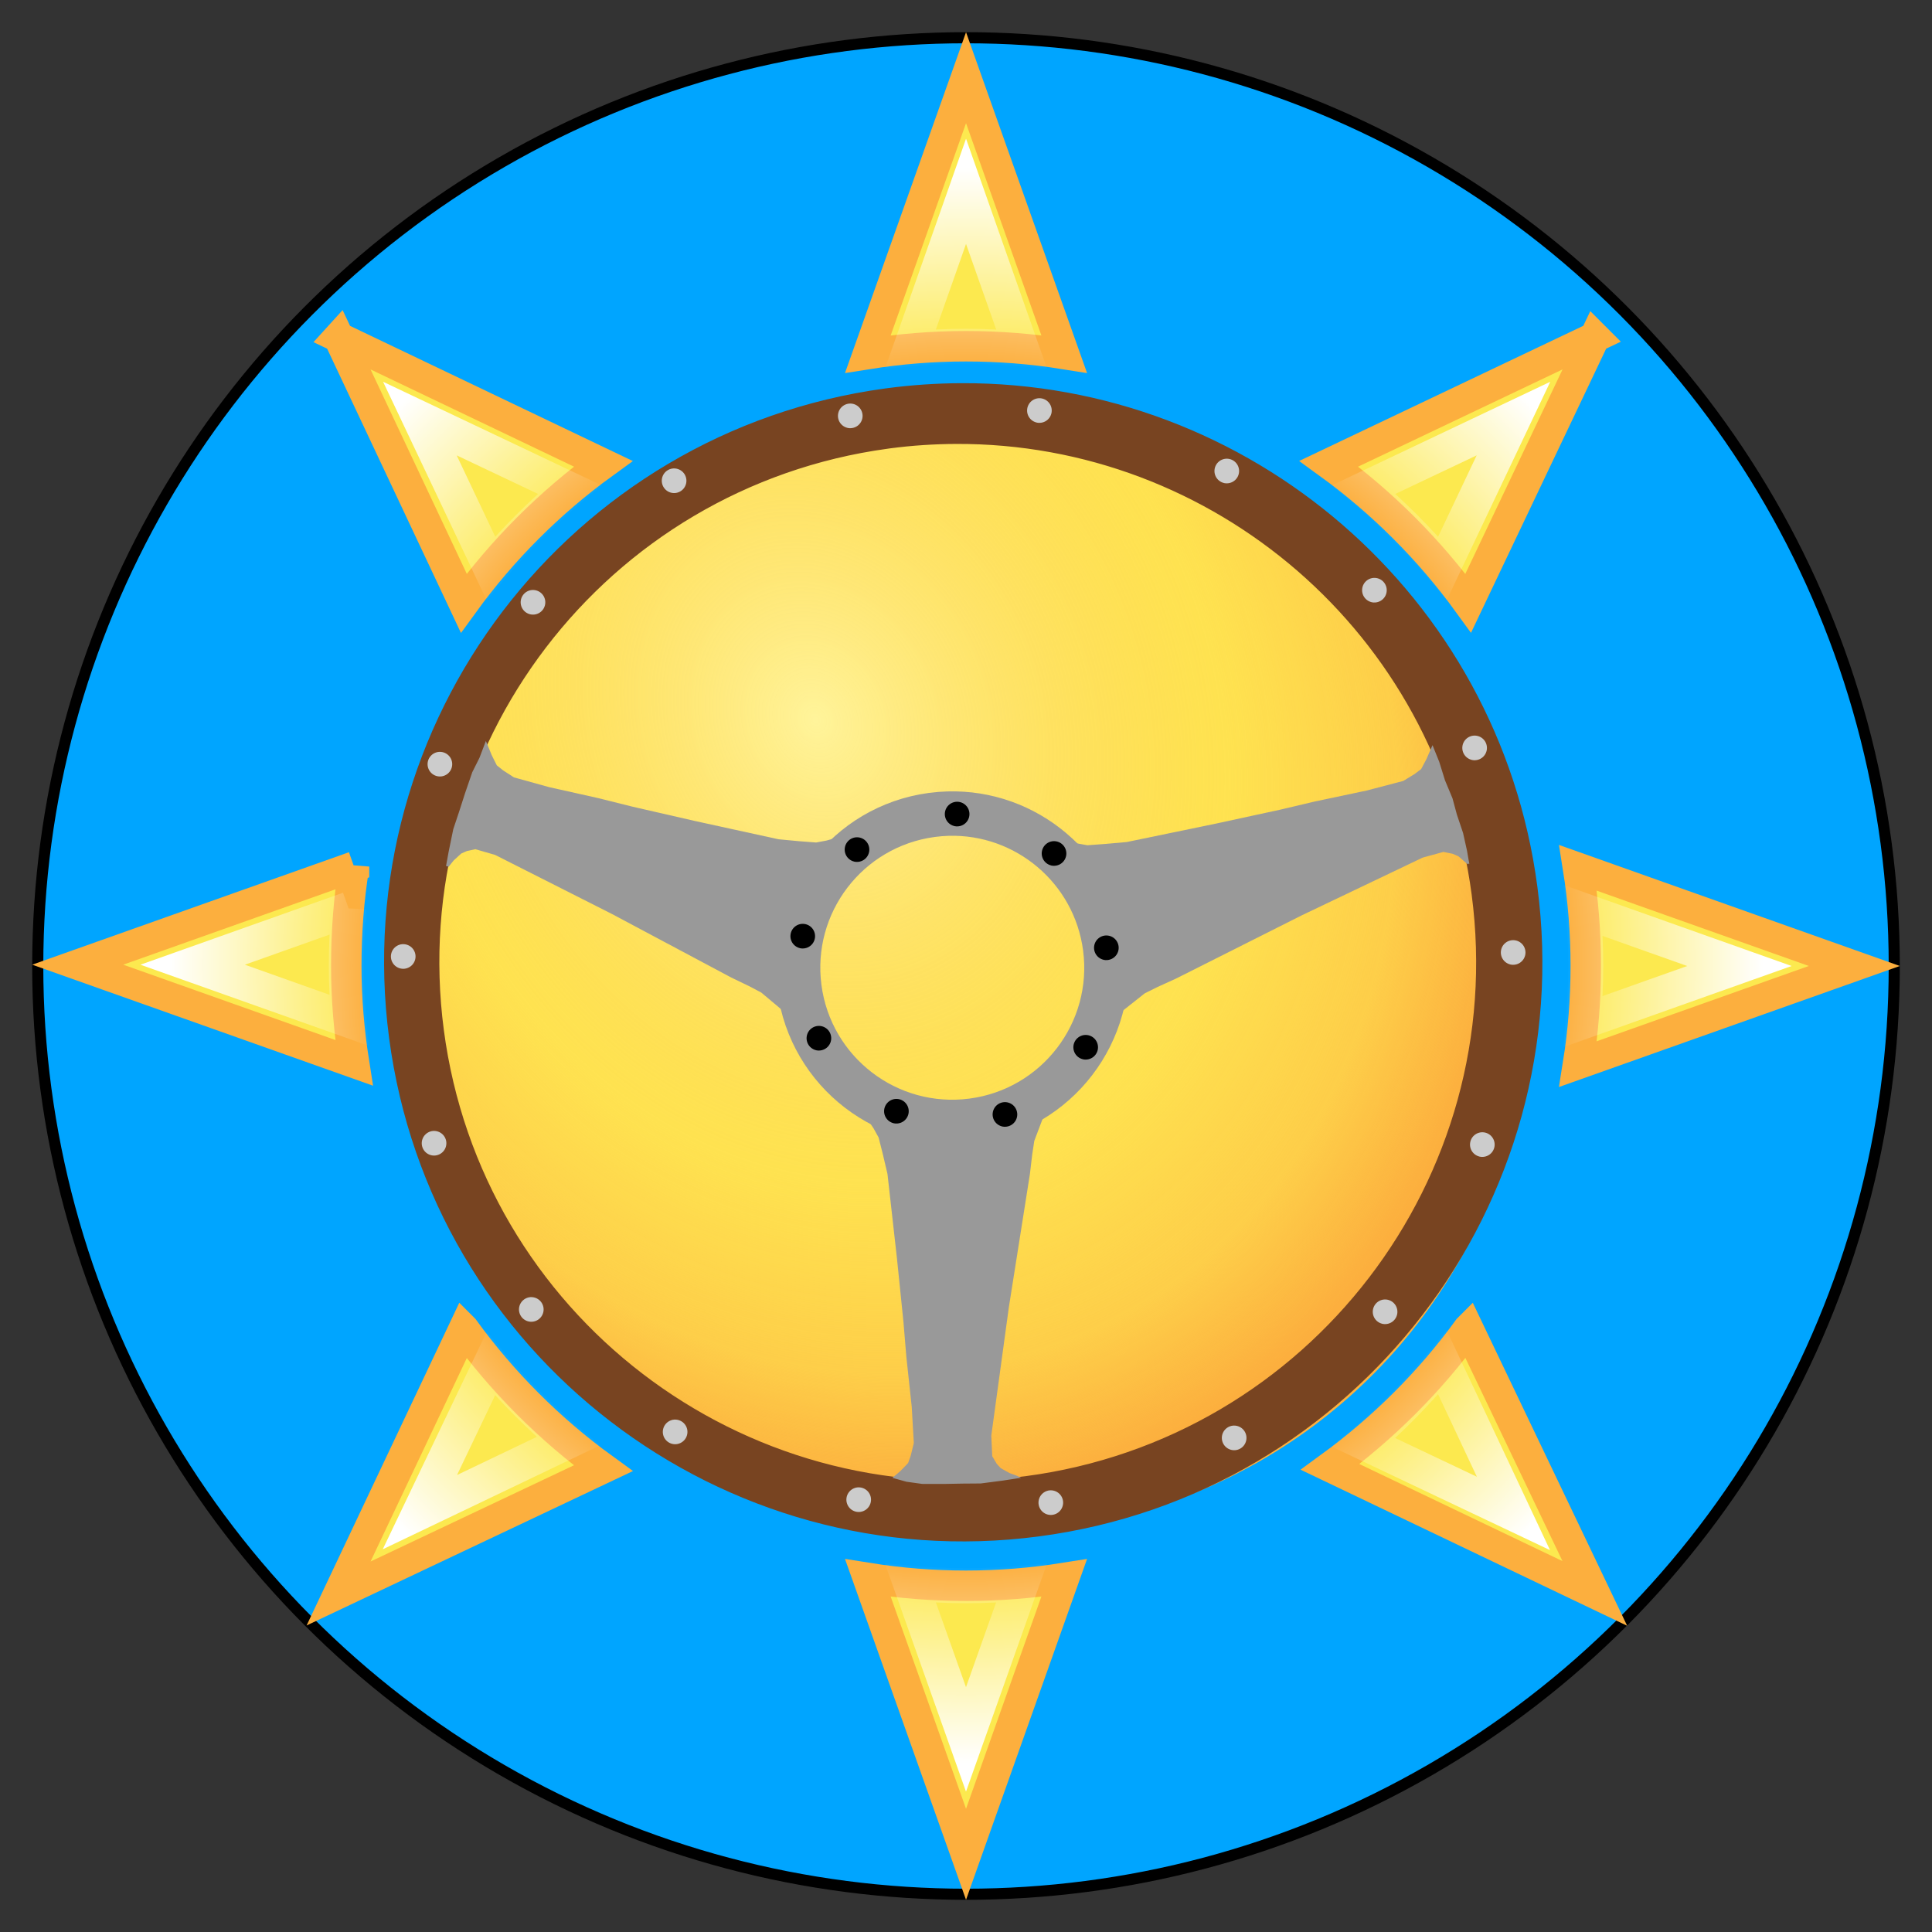
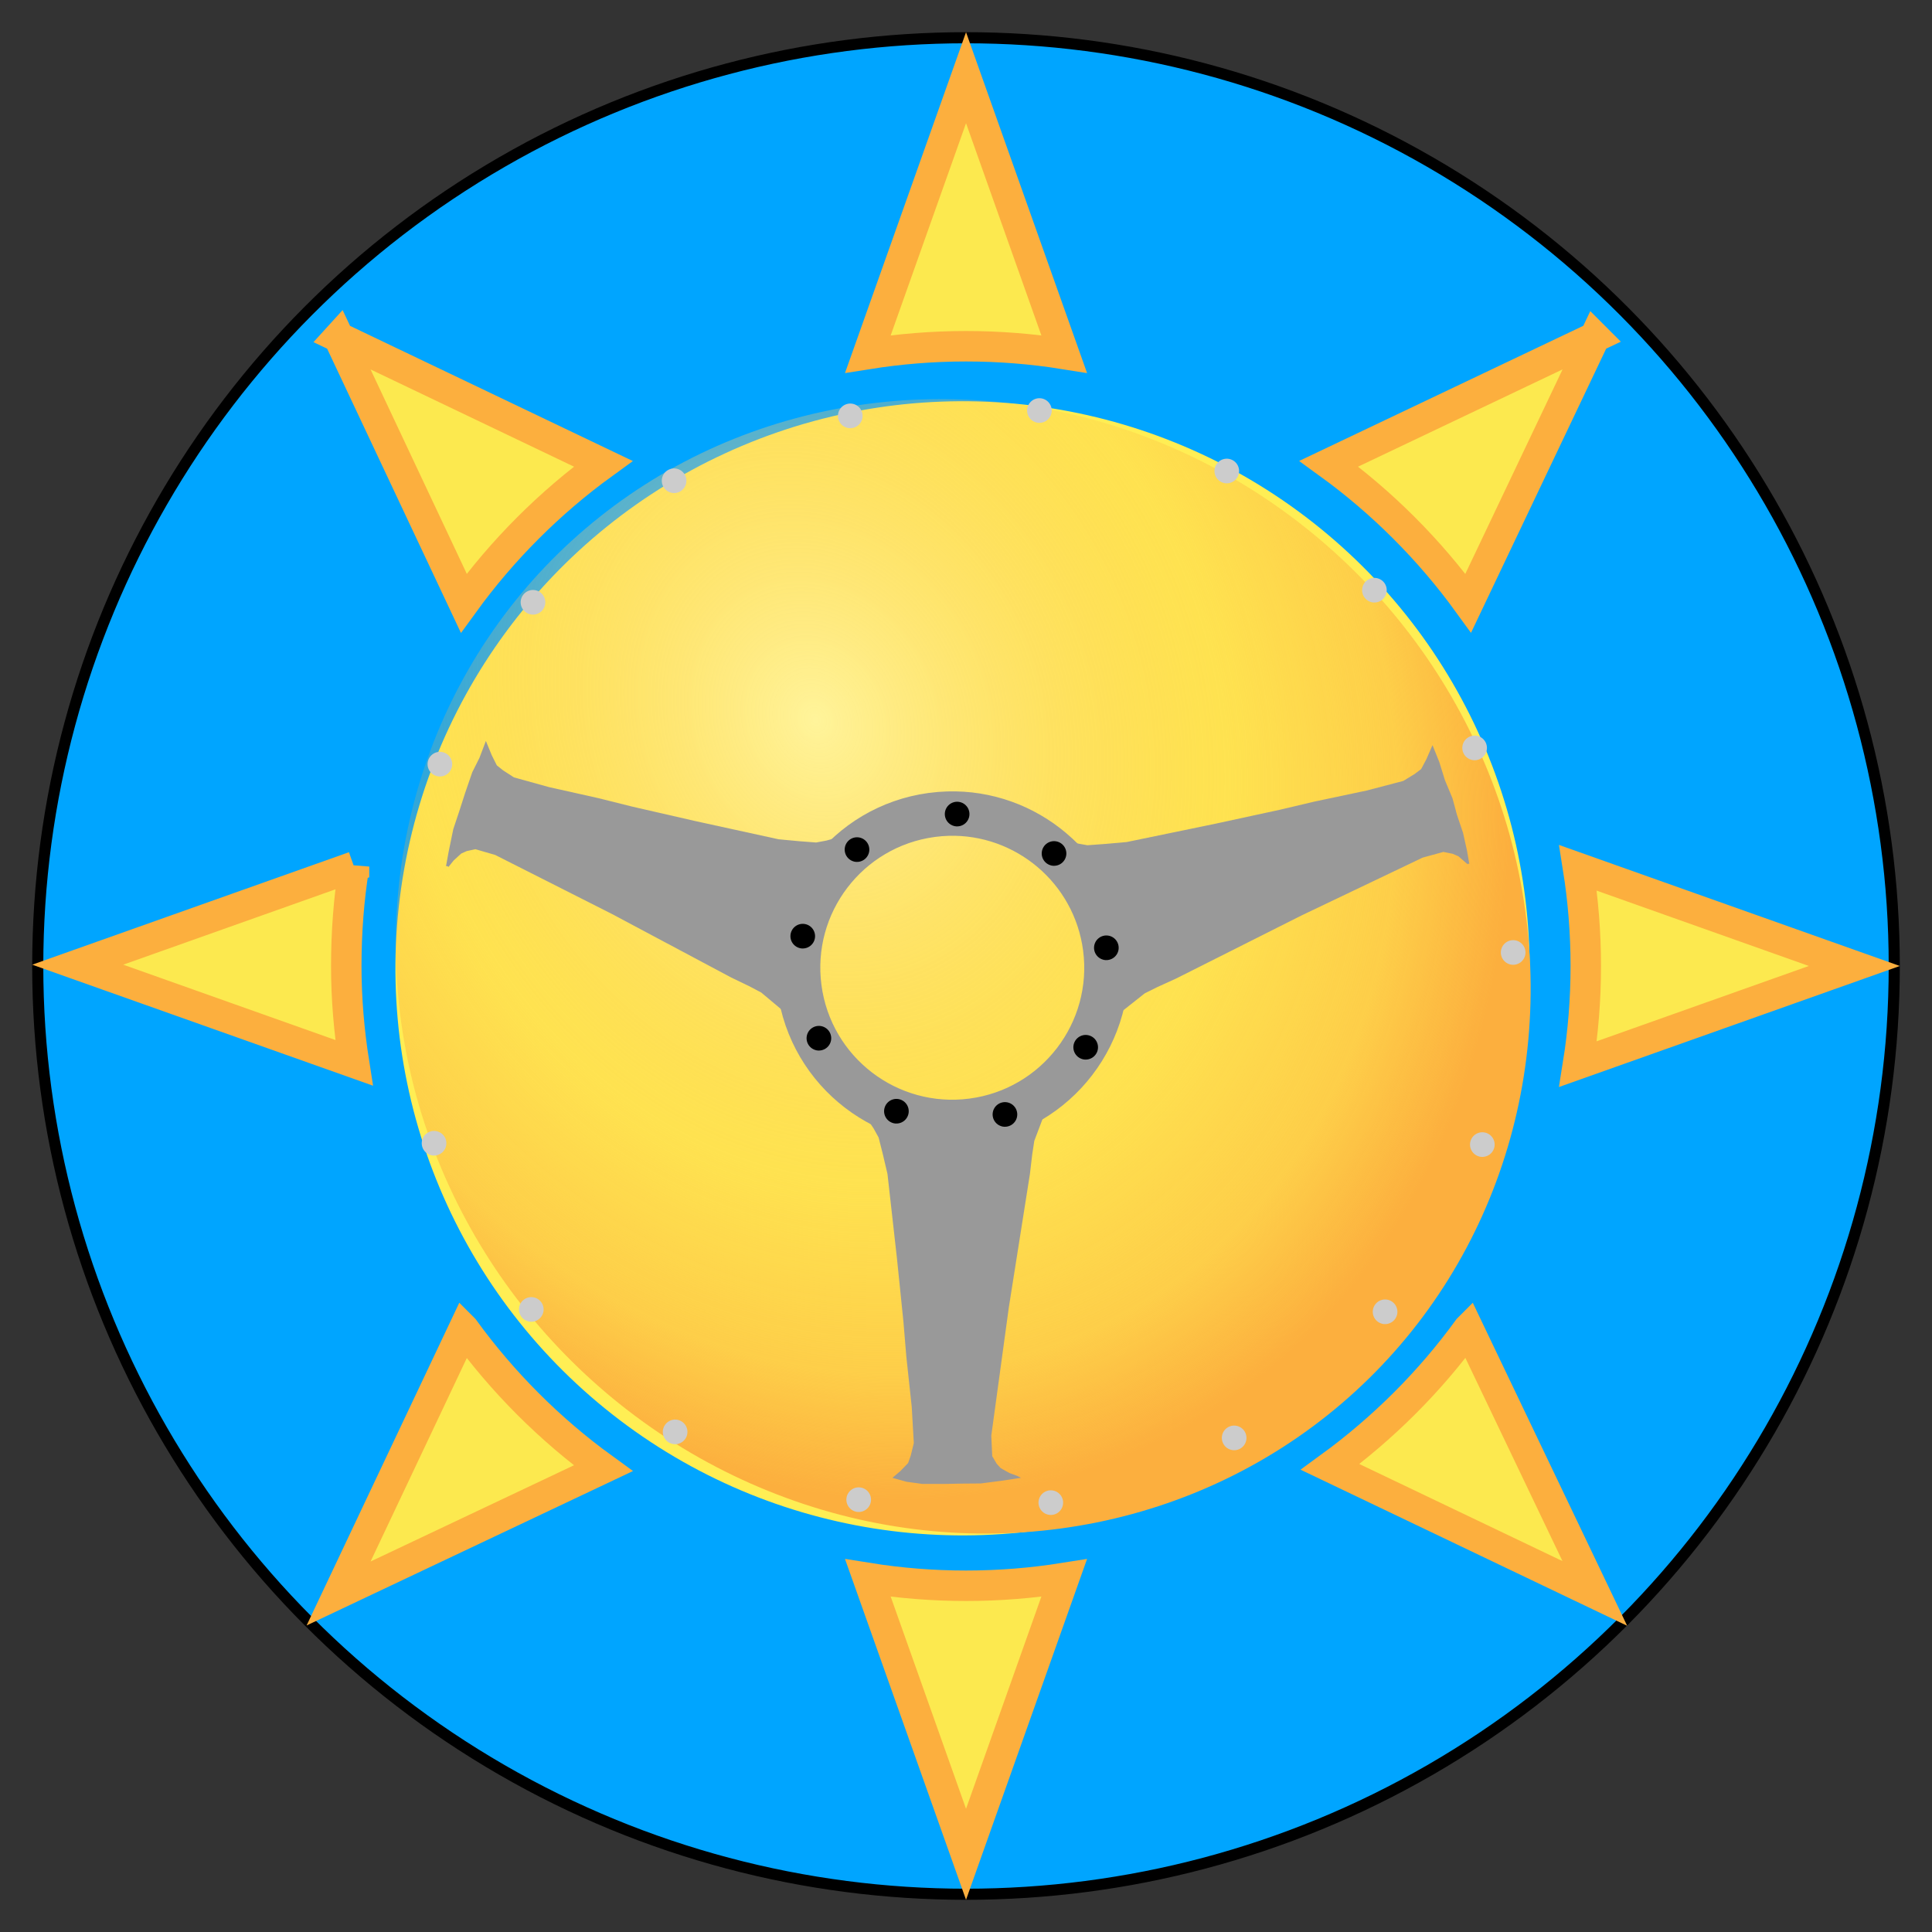
<svg xmlns="http://www.w3.org/2000/svg" xmlns:ns2="http://ns.adobe.com/AdobeSVGViewerExtensions/3.0/" xmlns:xlink="http://www.w3.org/1999/xlink" height="60" width="60" version="1.0" viewBox="0 0 60 60" id="svg2220">
  <rect x="0" y="0" width="60" height="60" fill="#333333" stroke="none" />
  <defs id="defs2222">
    <linearGradient id="linearGradient4083">
      <stop style="stop-color:#ffffff;stop-opacity:0;" offset="0" id="stop4085" />
      <stop id="stop4089" offset="0.75" style="stop-color:#ffffff;stop-opacity:0;" />
      <stop style="stop-color:#ffffff;stop-opacity:1;" offset="1" id="stop4087" />
    </linearGradient>
    <linearGradient id="linearGradient4032">
      <stop style="stop-color:#fff7c2;stop-opacity:0.638" offset="0" id="stop4034" />
      <stop id="stop4036" offset="0.594" style="stop-color:#fcaf3e;stop-opacity:0.183;" />
      <stop style="stop-color:#fcaf3e;stop-opacity:0.505;" offset="0.839" id="stop4038" />
      <stop style="stop-color:#fcaf3e;stop-opacity:1;" offset="1" id="stop4040" />
    </linearGradient>
    <linearGradient id="linearGradient4026">
      <stop style="stop-color:#fff9c6;stop-opacity:1" offset="0" id="stop4028" />
      <stop id="stop4042" offset="0.542" style="stop-color:#fff28c;stop-opacity:1;" />
      <stop style="stop-color:#ffea85;stop-opacity:1;" offset="1" id="stop4030" />
    </linearGradient>
    <linearGradient y2="-4.449" x2="-34.7" y1="-37.55" x1="-27.007" gradientUnits="userSpaceOnUse" id="linearGradient7748" xlink:href="#linearGradient3478" />
    <linearGradient y2="-24.884" x2="-35.653" y1="-1.249" x1="-25.137" gradientUnits="userSpaceOnUse" id="linearGradient7746" xlink:href="#linearGradient2527" />
    <linearGradient y2="-8.308" x2="4.963" y1="-43.997" x1="11.149" gradientUnits="userSpaceOnUse" id="linearGradient7744" xlink:href="#linearGradient3478" />
    <linearGradient id="linearGradient4829">
      <stop id="stop4831" offset="0" style="stop-color:#000000;stop-opacity:1;" />
      <stop id="stop4833" offset="1" style="stop-color:#000000;stop-opacity:0;" />
    </linearGradient>
    <linearGradient id="linearGradient3478">
      <stop id="stop3480" offset="0" style="stop-color:#ffffff;stop-opacity:1;" />
      <stop id="stop3482" offset="1" style="stop-color:#ffffff;stop-opacity:0;" />
    </linearGradient>
    <linearGradient id="linearGradient3347">
      <stop id="stop3349" offset="0" style="stop-color:#edd400;stop-opacity:1;" />
      <stop id="stop3351" offset="1" style="stop-color:#edd400;stop-opacity:0;" />
    </linearGradient>
    <linearGradient id="linearGradient2527">
      <stop id="stop2529" offset="0" style="stop-color:#fcaf3e;stop-opacity:0;" />
      <stop style="stop-color:#fcaf3e;stop-opacity:0.174;" offset="0.666" id="stop4022" />
      <stop id="stop4024" offset="0.865" style="stop-color:#fcaf3e;stop-opacity:0.56;" />
      <stop id="stop2531" offset="1" style="stop-color:#fcaf3e;stop-opacity:1;" />
    </linearGradient>
    <linearGradient id="linearGradient2500">
      <stop id="stop2502" offset="0" style="stop-color:#fce94f;stop-opacity:1;" />
      <stop id="stop2504" offset="1" style="stop-color:#fce94f;stop-opacity:0;" />
    </linearGradient>
    <linearGradient id="linearGradient2392">
      <stop id="stop2394" offset="0" style="stop-color:#eeeeec;stop-opacity:1;" />
      <stop id="stop2396" offset="1" style="stop-color:#eeeeec;stop-opacity:0;" />
    </linearGradient>
    <linearGradient gradientTransform="translate(-1.609,3.097)" y2="16.269" x2="16.852" y1="9.286" x1="14.261" gradientUnits="userSpaceOnUse" id="linearGradient2263" xlink:href="#linearGradient3478" />
    <linearGradient y2="16.269" x2="16.852" y1="9.286" x1="14.261" gradientTransform="translate(3.555,0.969)" gradientUnits="userSpaceOnUse" id="linearGradient2267" xlink:href="#linearGradient3478" />
    <linearGradient y2="16.269" x2="16.852" y1="9.286" x1="14.261" gradientTransform="translate(9.264,3.495)" gradientUnits="userSpaceOnUse" id="linearGradient2271" xlink:href="#linearGradient3478" />
    <linearGradient y2="16.269" x2="16.852" y1="9.286" x1="14.261" gradientTransform="translate(8.497,-2.331)" gradientUnits="userSpaceOnUse" id="linearGradient2275" xlink:href="#linearGradient3478" />
    <linearGradient y2="16.269" x2="16.852" y1="9.286" x1="14.261" gradientTransform="translate(14.463,2.014)" gradientUnits="userSpaceOnUse" id="linearGradient2279" xlink:href="#linearGradient3478" />
    <linearGradient y2="16.269" x2="16.852" y1="9.286" x1="14.261" gradientTransform="matrix(0.751,0,0,1,-0.197,7.613)" gradientUnits="userSpaceOnUse" id="linearGradient2283" xlink:href="#linearGradient3478" />
    <linearGradient y2="16.269" x2="16.852" y1="9.286" x1="14.261" gradientTransform="matrix(1.284,0,0,1,14.62,4.452)" gradientUnits="userSpaceOnUse" id="linearGradient2287" xlink:href="#linearGradient3478" />
    <linearGradient y2="16.269" x2="16.852" y1="9.286" x1="14.261" gradientTransform="matrix(0.834,0,0,1,14.876,8.57)" gradientUnits="userSpaceOnUse" id="linearGradient2291" xlink:href="#linearGradient3478" />
    <linearGradient y2="16.269" x2="16.852" y1="9.286" x1="14.261" gradientTransform="matrix(1.462,0,0,1.262,-5.687,1.81)" gradientUnits="userSpaceOnUse" id="linearGradient2295" xlink:href="#linearGradient3478" />
    <linearGradient y2="16.269" x2="16.852" y1="9.286" x1="14.261" gradientTransform="matrix(1.107,0,0,1,6.384,6.5)" gradientUnits="userSpaceOnUse" id="linearGradient2299" xlink:href="#linearGradient3478" />
    <linearGradient y2="16.269" x2="16.852" y1="9.286" x1="14.261" gradientTransform="translate(1.708,-5.784)" gradientUnits="userSpaceOnUse" id="linearGradient2303" xlink:href="#linearGradient3478" />
    <linearGradient y2="16.269" x2="16.852" y1="9.286" x1="14.261" gradientTransform="matrix(-0.976,0,0,1,53.948,8.564)" gradientUnits="userSpaceOnUse" id="linearGradient2311" xlink:href="#linearGradient3478" />
    <linearGradient y2="16.269" x2="16.852" y1="9.286" x1="14.261" gradientTransform="translate(16.14,24.664)" gradientUnits="userSpaceOnUse" id="linearGradient2350" xlink:href="#linearGradient3478" />
    <linearGradient y2="16.269" x2="16.852" y1="9.286" x1="14.261" gradientTransform="translate(-0.932,25.872)" gradientUnits="userSpaceOnUse" id="linearGradient2352" xlink:href="#linearGradient3478" />
    <linearGradient y2="16.269" x2="16.852" y1="9.286" x1="14.261" gradientTransform="translate(5.357,23.869)" gradientUnits="userSpaceOnUse" id="linearGradient2354" xlink:href="#linearGradient3478" />
    <linearGradient y2="16.269" x2="16.852" y1="9.286" x1="14.261" gradientTransform="translate(11.19,26.52)" gradientUnits="userSpaceOnUse" id="linearGradient2356" xlink:href="#linearGradient3478" />
    <linearGradient y2="16.269" x2="16.852" y1="9.286" x1="14.261" gradientTransform="translate(10.306,19.273)" gradientUnits="userSpaceOnUse" id="linearGradient2358" xlink:href="#linearGradient3478" />
    <linearGradient y2="16.269" x2="16.852" y1="9.286" x1="14.261" gradientTransform="matrix(0.751,0,0,1,0.229,30.763)" gradientUnits="userSpaceOnUse" id="linearGradient2360" xlink:href="#linearGradient3478" />
    <linearGradient y2="16.269" x2="16.852" y1="9.286" x1="14.261" gradientTransform="matrix(1.284,0,0,1,16.671,27.227)" gradientUnits="userSpaceOnUse" id="linearGradient2362" xlink:href="#linearGradient3478" />
    <linearGradient y2="16.269" x2="16.852" y1="9.286" x1="14.261" gradientTransform="matrix(0.834,0,0,1,17.053,31.47)" gradientUnits="userSpaceOnUse" id="linearGradient2364" xlink:href="#linearGradient3478" />
    <linearGradient y2="16.269" x2="16.852" y1="9.286" x1="14.261" gradientTransform="matrix(1.462,0,0,1.262,-4.011,24.96)" gradientUnits="userSpaceOnUse" id="linearGradient2366" xlink:href="#linearGradient3478" />
    <linearGradient y2="16.269" x2="16.852" y1="9.286" x1="14.261" gradientTransform="matrix(1.107,0,0,1,8.185,29.526)" gradientUnits="userSpaceOnUse" id="linearGradient2368" xlink:href="#linearGradient3478" />
    <linearGradient y2="16.269" x2="16.852" y1="9.286" x1="14.261" gradientTransform="translate(4.208,21.305)" gradientUnits="userSpaceOnUse" id="linearGradient2370" xlink:href="#linearGradient3478" />
    <linearGradient y2="16.269" x2="16.852" y1="9.286" x1="14.261" gradientTransform="matrix(-0.976,0,0,1,56.124,32.089)" gradientUnits="userSpaceOnUse" id="linearGradient2372" xlink:href="#linearGradient3478" />
    <linearGradient gradientTransform="matrix(0.992,0,0,0.991,1.129,5.404)" gradientUnits="userSpaceOnUse" y2="13.803" x2="41.404" y1="13.803" x1="6.665" id="linearGradient2398" xlink:href="#linearGradient2392" />
    <linearGradient y2="13.803" x2="41.404" y1="13.803" x1="6.665" gradientTransform="matrix(0.992,0,0,0.991,4.379,10.654)" gradientUnits="userSpaceOnUse" id="linearGradient2451" xlink:href="#linearGradient2392" />
    <linearGradient y2="16.269" x2="16.852" y1="9.286" x1="14.261" gradientTransform="matrix(1.107,0,0,1,9.634,11.75)" gradientUnits="userSpaceOnUse" id="linearGradient2457" xlink:href="#linearGradient3478" />
    <linearGradient y2="16.269" x2="16.852" y1="9.286" x1="14.261" gradientTransform="matrix(1.462,0,0,1.262,-2.437,7.06)" gradientUnits="userSpaceOnUse" id="linearGradient2460" xlink:href="#linearGradient3478" />
    <linearGradient y2="16.269" x2="16.852" y1="9.286" x1="14.261" gradientTransform="matrix(0.834,0,0,1,18.126,13.82)" gradientUnits="userSpaceOnUse" id="linearGradient2463" xlink:href="#linearGradient3478" />
    <linearGradient y2="16.269" x2="16.852" y1="9.286" x1="14.261" gradientTransform="matrix(0.751,0,0,1,3.053,12.863)" gradientUnits="userSpaceOnUse" id="linearGradient2469" xlink:href="#linearGradient3478" />
    <linearGradient y2="16.269" x2="16.852" y1="9.286" x1="14.261" gradientTransform="translate(12.514,8.745)" gradientUnits="userSpaceOnUse" id="linearGradient2472" xlink:href="#linearGradient3478" />
    <linearGradient y2="16.269" x2="16.852" y1="9.286" x1="14.261" gradientTransform="translate(6.805,6.219)" gradientUnits="userSpaceOnUse" id="linearGradient2475" xlink:href="#linearGradient3478" />
    <linearGradient y2="16.269" x2="16.852" y1="9.286" x1="14.261" gradientTransform="translate(1.641,8.347)" gradientUnits="userSpaceOnUse" id="linearGradient2478" xlink:href="#linearGradient3478" />
    <linearGradient y2="16.269" x2="16.852" y1="9.286" x1="14.261" gradientTransform="translate(0.842,-3.998)" gradientUnits="userSpaceOnUse" id="linearGradient2483" xlink:href="#linearGradient3478" />
    <linearGradient gradientUnits="userSpaceOnUse" y2="9" x2="53.75" y1="-21.75" x1="37" id="linearGradient2506" xlink:href="#linearGradient2500" />
    <linearGradient gradientTransform="matrix(0.889,0,0,0.618,-4.771,39.814)" y2="9" x2="53.75" y1="-21.75" x1="37" gradientUnits="userSpaceOnUse" id="linearGradient2509" xlink:href="#linearGradient2500" />
    <linearGradient y2="9" x2="53.75" y1="-18.407" x1="38.858" gradientTransform="matrix(0.606,0,0,0.711,-0.225,42.195)" gradientUnits="userSpaceOnUse" id="linearGradient2513" xlink:href="#linearGradient2500" />
    <linearGradient y2="9" x2="53.75" y1="-21.75" x1="37" gradientTransform="matrix(0.414,0,0,0.779,-1.911,36.879)" gradientUnits="userSpaceOnUse" id="linearGradient2517" xlink:href="#linearGradient2500" />
    <linearGradient y2="16.269" x2="16.852" y1="9.286" x1="14.261" gradientTransform="translate(17.338,3.416)" gradientUnits="userSpaceOnUse" id="linearGradient2537" xlink:href="#linearGradient3478" />
    <linearGradient y2="16.269" x2="16.852" y1="9.286" x1="14.261" gradientTransform="translate(13.401,1.353)" gradientUnits="userSpaceOnUse" id="linearGradient2541" xlink:href="#linearGradient3478" />
    <linearGradient y2="16.269" x2="16.852" y1="9.286" x1="14.261" gradientTransform="translate(-7.5,1.709)" gradientUnits="userSpaceOnUse" id="linearGradient2555" xlink:href="#linearGradient3478" />
    <linearGradient y2="16.269" x2="16.852" y1="9.286" x1="14.261" gradientTransform="translate(-0.727,2.481)" gradientUnits="userSpaceOnUse" id="linearGradient2563" xlink:href="#linearGradient3478" />
    <linearGradient gradientUnits="userSpaceOnUse" y2="46.093" x2="29.75" y1="29.116" x1="23.304" id="linearGradient3353" xlink:href="#linearGradient3347" />
    <linearGradient y2="16.269" x2="16.852" y1="9.286" x1="14.261" gradientTransform="matrix(1.107,0,0,1,0.795,6.094)" gradientUnits="userSpaceOnUse" id="linearGradient3383" xlink:href="#linearGradient3478" />
    <linearGradient y2="16.269" x2="16.852" y1="9.286" x1="14.261" gradientTransform="matrix(1.462,0,0,1.262,-11.276,1.403)" gradientUnits="userSpaceOnUse" id="linearGradient3386" xlink:href="#linearGradient3478" />
    <linearGradient y2="16.269" x2="16.852" y1="9.286" x1="14.261" gradientTransform="matrix(0.834,0,0,1,9.287,8.163)" gradientUnits="userSpaceOnUse" id="linearGradient3389" xlink:href="#linearGradient3478" />
    <linearGradient y2="16.269" x2="16.852" y1="9.286" x1="14.261" gradientTransform="matrix(0.751,0,0,1,-5.786,7.206)" gradientUnits="userSpaceOnUse" id="linearGradient3392" xlink:href="#linearGradient3478" />
    <linearGradient y2="16.269" x2="16.852" y1="9.286" x1="14.261" gradientTransform="translate(3.675,3.088)" gradientUnits="userSpaceOnUse" id="linearGradient3395" xlink:href="#linearGradient3478" />
    <linearGradient y2="16.269" x2="16.852" y1="9.286" x1="14.261" gradientTransform="translate(-2.034,0.562)" gradientUnits="userSpaceOnUse" id="linearGradient3398" xlink:href="#linearGradient3478" />
    <linearGradient y2="16.269" x2="16.852" y1="9.286" x1="14.261" gradientTransform="translate(-7.198,2.69)" gradientUnits="userSpaceOnUse" id="linearGradient3401" xlink:href="#linearGradient3478" />
    <linearGradient y2="16.269" x2="16.852" y1="9.286" x1="14.261" gradientTransform="translate(4.562,-4.303)" gradientUnits="userSpaceOnUse" id="linearGradient3405" xlink:href="#linearGradient3478" />
    <linearGradient y2="16.269" x2="16.852" y1="9.286" x1="14.261" gradientTransform="translate(88.493,-9.698)" gradientUnits="userSpaceOnUse" id="linearGradient1514" xlink:href="#linearGradient3478" />
    <linearGradient y2="16.269" x2="16.852" y1="9.286" x1="14.261" gradientTransform="matrix(1.462,0,0,1.262,56.255,-12.394)" gradientUnits="userSpaceOnUse" id="linearGradient1516" xlink:href="#linearGradient3478" />
    <linearGradient y2="16.269" x2="16.852" y1="9.286" x1="14.261" gradientTransform="matrix(1.284,0,0,1,79.369,-3.194)" gradientUnits="userSpaceOnUse" id="linearGradient1518" xlink:href="#linearGradient3478" />
    <linearGradient y2="16.269" x2="16.852" y1="9.286" x1="14.261" gradientTransform="matrix(-0.976,0,0,1,123.116,-5.446)" gradientUnits="userSpaceOnUse" id="linearGradient1536" xlink:href="#linearGradient3478" />
    <linearGradient y2="16.269" x2="16.852" y1="9.286" x1="14.261" gradientTransform="translate(57.977,-10.569)" gradientUnits="userSpaceOnUse" id="linearGradient1538" xlink:href="#linearGradient3478" />
    <radialGradient gradientUnits="userSpaceOnUse" gradientTransform="matrix(1,0,0,0.566,0,-0.497)" r="17.501" fy="-1.144" fx="-35.002" cy="-1.144" cx="-35.002" id="radialGradient4835" xlink:href="#linearGradient4829" />
    <linearGradient x1="94.537" x2="95.334" gradientTransform="matrix(4.044,0,0,0.247,893.091,273.029)" y1="2984.5" gradientUnits="userSpaceOnUse" y2="3173.3" id="linearGradient571">
      <stop offset="0" style="stop-color:#008700" id="stop569" />
      <stop offset="1" style="stop-color:#ffffff;stop-opacity:0" id="stop570" />
    </linearGradient>
    <linearGradient x1="37.305" x2="106.52" y1="507.35" gradientUnits="userSpaceOnUse" y2="438.14" id="XMLID_6_-2">
      <stop offset="0" style="stop-color:#005f19" id="stop4313-9" />
      <stop offset="1" style="stop-color:#bfff5f" id="stop4315-5" />
      <ns2:midPointStop offset="0" style="stop-color:#005F19" />
      <ns2:midPointStop offset="0.5" style="stop-color:#005F19" />
      <ns2:midPointStop offset="1" style="stop-color:#BFFF5F" />
    </linearGradient>
    <filter style="color-interpolation-filters:sRGB" id="filter6064-2">
      <feGaussianBlur stdDeviation="1.034" id="feGaussianBlur6066-0" />
    </filter>
    <filter style="color-interpolation-filters:sRGB" id="filter6060-0">
      <feGaussianBlur stdDeviation="0.848" id="feGaussianBlur6062-3" />
    </filter>
    <linearGradient id="linearGradient5260-9">
      <stop offset="0" style="stop-color:#56fb38" id="stop5262-1" />
      <stop offset=".566" style="stop-color:#2e8f2a" id="stop5278-8" />
      <stop offset="1" style="stop-color:#56a738;stop-opacity:0" id="stop5264-1" />
    </linearGradient>
    <linearGradient id="linearGradient5324-9">
      <stop offset="0" style="stop-color:#56fb38" id="stop5326-5" />
      <stop offset=".618" style="stop-color:#2e8f2a" id="stop5328-3" />
      <stop offset="1" style="stop-color:#56a738;stop-opacity:0" id="stop5330-2" />
    </linearGradient>
    <filter style="color-interpolation-filters:sRGB" id="filter6076-5">
      <feGaussianBlur stdDeviation="1.031" id="feGaussianBlur6078-2" />
    </filter>
    <filter style="color-interpolation-filters:sRGB" id="filter6072-5">
      <feGaussianBlur stdDeviation="0.852" id="feGaussianBlur6074-8" />
    </filter>
    <linearGradient id="linearGradient5352-6">
      <stop offset="0" style="stop-color:#56fb38" id="stop5354-7" />
      <stop offset=".799" style="stop-color:#2e8f2a" id="stop5356-7" />
      <stop offset="1" style="stop-color:#56a738;stop-opacity:0" id="stop5358-2" />
    </linearGradient>
    <linearGradient id="linearGradient5340-2">
      <stop offset="0" style="stop-color:#56fb38" id="stop5342-9" />
      <stop offset=".707" style="stop-color:#2e8f2a" id="stop5344-4" />
      <stop offset="1" style="stop-color:#56a738;stop-opacity:0" id="stop5346-1" />
    </linearGradient>
    <linearGradient id="linearGradient5360-9">
      <stop offset="0" style="stop-color:#56fb38" id="stop5362-6" />
      <stop offset=".896" style="stop-color:#2e8f2a" id="stop5364-9" />
      <stop offset="1" style="stop-color:#56a738;stop-opacity:0" id="stop5366-8" />
    </linearGradient>
    <linearGradient id="linearGradient14755-2">
      <stop offset="0" style="stop-color:#000000" id="stop14757-5" />
      <stop offset=".558" style="stop-color:#000000;stop-opacity:.162" id="stop14759-5" />
      <stop offset="1" style="stop-color:#000000;stop-opacity:0" id="stop14761-4" />
    </linearGradient>
    <linearGradient id="linearGradient3098-1-2">
      <stop offset="0" style="stop-color:#9e2612" id="stop3100-3-5" />
      <stop offset="1" style="stop-color:#bd5032" id="stop3102-5-0" />
    </linearGradient>
    <linearGradient x1="94.537" x2="95.334" gradientTransform="matrix(4.044,0,0,0.247,1309.014,393.685)" y1="2984.5" gradientUnits="userSpaceOnUse" y2="3173.3" id="linearGradient571-6">
      <stop offset="0" style="stop-color:#008700" id="stop569-9" />
      <stop offset="1" style="stop-color:#ffffff;stop-opacity:0" id="stop570-9" />
    </linearGradient>
    <linearGradient gradientTransform="translate(-1.609,3.097)" y2="16.269" x2="16.852" y1="9.286" x1="14.261" gradientUnits="userSpaceOnUse" id="linearGradient19714" xlink:href="#linearGradient3478" />
    <linearGradient y2="16.269" x2="16.852" y1="9.286" x1="14.261" gradientTransform="translate(3.555,0.969)" gradientUnits="userSpaceOnUse" id="linearGradient19716" xlink:href="#linearGradient3478" />
    <linearGradient y2="16.269" x2="16.852" y1="9.286" x1="14.261" gradientTransform="translate(9.264,3.495)" gradientUnits="userSpaceOnUse" id="linearGradient19718" xlink:href="#linearGradient3478" />
    <linearGradient y2="16.269" x2="16.852" y1="9.286" x1="14.261" gradientTransform="translate(8.497,-2.331)" gradientUnits="userSpaceOnUse" id="linearGradient19720" xlink:href="#linearGradient3478" />
    <linearGradient y2="16.269" x2="16.852" y1="9.286" x1="14.261" gradientTransform="translate(14.463,2.014)" gradientUnits="userSpaceOnUse" id="linearGradient19722" xlink:href="#linearGradient3478" />
    <linearGradient y2="16.269" x2="16.852" y1="9.286" x1="14.261" gradientTransform="matrix(0.751,0,0,1,-0.197,7.613)" gradientUnits="userSpaceOnUse" id="linearGradient19724" xlink:href="#linearGradient3478" />
    <linearGradient y2="16.269" x2="16.852" y1="9.286" x1="14.261" gradientTransform="matrix(1.284,0,0,1,14.62,4.452)" gradientUnits="userSpaceOnUse" id="linearGradient19726" xlink:href="#linearGradient3478" />
    <linearGradient y2="16.269" x2="16.852" y1="9.286" x1="14.261" gradientTransform="matrix(0.834,0,0,1,14.876,8.57)" gradientUnits="userSpaceOnUse" id="linearGradient19728" xlink:href="#linearGradient3478" />
    <linearGradient y2="16.269" x2="16.852" y1="9.286" x1="14.261" gradientTransform="matrix(1.462,0,0,1.262,-5.687,1.81)" gradientUnits="userSpaceOnUse" id="linearGradient19730" xlink:href="#linearGradient3478" />
    <linearGradient y2="16.269" x2="16.852" y1="9.286" x1="14.261" gradientTransform="matrix(1.107,0,0,1,6.384,6.5)" gradientUnits="userSpaceOnUse" id="linearGradient19732" xlink:href="#linearGradient3478" />
    <linearGradient y2="16.269" x2="16.852" y1="9.286" x1="14.261" gradientTransform="translate(1.708,-5.784)" gradientUnits="userSpaceOnUse" id="linearGradient19734" xlink:href="#linearGradient3478" />
    <linearGradient y2="16.269" x2="16.852" y1="9.286" x1="14.261" gradientTransform="matrix(-0.976,0,0,1,53.948,8.564)" gradientUnits="userSpaceOnUse" id="linearGradient19736" xlink:href="#linearGradient3478" />
    <linearGradient y2="16.269" x2="16.852" y1="9.286" x1="14.261" gradientTransform="translate(16.14,24.664)" gradientUnits="userSpaceOnUse" id="linearGradient19738" xlink:href="#linearGradient3478" />
    <linearGradient y2="16.269" x2="16.852" y1="9.286" x1="14.261" gradientTransform="translate(-0.932,25.872)" gradientUnits="userSpaceOnUse" id="linearGradient19740" xlink:href="#linearGradient3478" />
    <linearGradient y2="16.269" x2="16.852" y1="9.286" x1="14.261" gradientTransform="translate(5.357,23.869)" gradientUnits="userSpaceOnUse" id="linearGradient19742" xlink:href="#linearGradient3478" />
    <linearGradient y2="16.269" x2="16.852" y1="9.286" x1="14.261" gradientTransform="translate(11.19,26.52)" gradientUnits="userSpaceOnUse" id="linearGradient19744" xlink:href="#linearGradient3478" />
    <linearGradient y2="16.269" x2="16.852" y1="9.286" x1="14.261" gradientTransform="translate(10.306,19.273)" gradientUnits="userSpaceOnUse" id="linearGradient19746" xlink:href="#linearGradient3478" />
    <linearGradient y2="16.269" x2="16.852" y1="9.286" x1="14.261" gradientTransform="matrix(0.751,0,0,1,0.229,30.763)" gradientUnits="userSpaceOnUse" id="linearGradient19748" xlink:href="#linearGradient3478" />
    <linearGradient y2="16.269" x2="16.852" y1="9.286" x1="14.261" gradientTransform="matrix(1.284,0,0,1,16.671,27.227)" gradientUnits="userSpaceOnUse" id="linearGradient19750" xlink:href="#linearGradient3478" />
    <linearGradient y2="16.269" x2="16.852" y1="9.286" x1="14.261" gradientTransform="matrix(0.834,0,0,1,17.053,31.47)" gradientUnits="userSpaceOnUse" id="linearGradient19752" xlink:href="#linearGradient3478" />
    <linearGradient y2="16.269" x2="16.852" y1="9.286" x1="14.261" gradientTransform="matrix(1.462,0,0,1.262,-4.011,24.96)" gradientUnits="userSpaceOnUse" id="linearGradient19754" xlink:href="#linearGradient3478" />
    <linearGradient y2="16.269" x2="16.852" y1="9.286" x1="14.261" gradientTransform="matrix(1.107,0,0,1,8.185,29.526)" gradientUnits="userSpaceOnUse" id="linearGradient19756" xlink:href="#linearGradient3478" />
    <linearGradient y2="16.269" x2="16.852" y1="9.286" x1="14.261" gradientTransform="translate(4.208,21.305)" gradientUnits="userSpaceOnUse" id="linearGradient19758" xlink:href="#linearGradient3478" />
    <linearGradient y2="16.269" x2="16.852" y1="9.286" x1="14.261" gradientTransform="matrix(-0.976,0,0,1,56.124,32.089)" gradientUnits="userSpaceOnUse" id="linearGradient19760" xlink:href="#linearGradient3478" />
    <linearGradient gradientTransform="matrix(0.992,0,0,0.991,1.129,5.404)" gradientUnits="userSpaceOnUse" y2="13.803" x2="41.404" y1="13.803" x1="6.665" id="linearGradient19762" xlink:href="#linearGradient2392" />
    <linearGradient y2="13.803" x2="41.404" y1="13.803" x1="6.665" gradientTransform="matrix(0.992,0,0,0.991,4.379,10.654)" gradientUnits="userSpaceOnUse" id="linearGradient19764" xlink:href="#linearGradient2392" />
    <linearGradient y2="16.269" x2="16.852" y1="9.286" x1="14.261" gradientTransform="matrix(1.107,0,0,1,9.634,11.75)" gradientUnits="userSpaceOnUse" id="linearGradient19766" xlink:href="#linearGradient3478" />
    <linearGradient y2="16.269" x2="16.852" y1="9.286" x1="14.261" gradientTransform="matrix(1.462,0,0,1.262,-2.437,7.06)" gradientUnits="userSpaceOnUse" id="linearGradient19768" xlink:href="#linearGradient3478" />
    <linearGradient y2="16.269" x2="16.852" y1="9.286" x1="14.261" gradientTransform="matrix(0.834,0,0,1,18.126,13.82)" gradientUnits="userSpaceOnUse" id="linearGradient19770" xlink:href="#linearGradient3478" />
    <linearGradient y2="16.269" x2="16.852" y1="9.286" x1="14.261" gradientTransform="matrix(0.751,0,0,1,3.053,12.863)" gradientUnits="userSpaceOnUse" id="linearGradient19772" xlink:href="#linearGradient3478" />
    <linearGradient y2="16.269" x2="16.852" y1="9.286" x1="14.261" gradientTransform="translate(12.514,8.745)" gradientUnits="userSpaceOnUse" id="linearGradient19774" xlink:href="#linearGradient3478" />
    <linearGradient y2="16.269" x2="16.852" y1="9.286" x1="14.261" gradientTransform="translate(6.805,6.219)" gradientUnits="userSpaceOnUse" id="linearGradient19776" xlink:href="#linearGradient3478" />
    <linearGradient y2="16.269" x2="16.852" y1="9.286" x1="14.261" gradientTransform="translate(1.641,8.347)" gradientUnits="userSpaceOnUse" id="linearGradient19778" xlink:href="#linearGradient3478" />
    <linearGradient y2="16.269" x2="16.852" y1="9.286" x1="14.261" gradientTransform="translate(0.842,-3.998)" gradientUnits="userSpaceOnUse" id="linearGradient19780" xlink:href="#linearGradient3478" />
    <linearGradient gradientUnits="userSpaceOnUse" y2="9" x2="53.75" y1="-21.75" x1="37" id="linearGradient19782" xlink:href="#linearGradient2500" />
    <linearGradient gradientTransform="matrix(0.889,0,0,0.618,-4.771,39.814)" y2="9" x2="53.75" y1="-21.75" x1="37" gradientUnits="userSpaceOnUse" id="linearGradient19784" xlink:href="#linearGradient2500" />
    <linearGradient y2="9" x2="53.75" y1="-18.407" x1="38.858" gradientTransform="matrix(0.606,0,0,0.711,-0.225,42.195)" gradientUnits="userSpaceOnUse" id="linearGradient19786" xlink:href="#linearGradient2500" />
    <linearGradient y2="9" x2="53.75" y1="-21.75" x1="37" gradientTransform="matrix(0.414,0,0,0.779,-1.911,36.879)" gradientUnits="userSpaceOnUse" id="linearGradient19788" xlink:href="#linearGradient2500" />
    <linearGradient y2="16.269" x2="16.852" y1="9.286" x1="14.261" gradientTransform="translate(17.338,3.416)" gradientUnits="userSpaceOnUse" id="linearGradient19790" xlink:href="#linearGradient3478" />
    <linearGradient y2="16.269" x2="16.852" y1="9.286" x1="14.261" gradientTransform="translate(13.401,1.353)" gradientUnits="userSpaceOnUse" id="linearGradient19792" xlink:href="#linearGradient3478" />
    <linearGradient y2="16.269" x2="16.852" y1="9.286" x1="14.261" gradientTransform="translate(-7.5,1.709)" gradientUnits="userSpaceOnUse" id="linearGradient19794" xlink:href="#linearGradient3478" />
    <linearGradient y2="16.269" x2="16.852" y1="9.286" x1="14.261" gradientTransform="translate(-0.727,2.481)" gradientUnits="userSpaceOnUse" id="linearGradient19796" xlink:href="#linearGradient3478" />
    <linearGradient gradientUnits="userSpaceOnUse" y2="46.093" x2="29.75" y1="29.116" x1="23.304" id="linearGradient19798" xlink:href="#linearGradient3347" />
    <linearGradient y2="16.269" x2="16.852" y1="9.286" x1="14.261" gradientTransform="matrix(1.107,0,0,1,0.795,6.094)" gradientUnits="userSpaceOnUse" id="linearGradient19800" xlink:href="#linearGradient3478" />
    <linearGradient y2="16.269" x2="16.852" y1="9.286" x1="14.261" gradientTransform="matrix(1.462,0,0,1.262,-11.276,1.403)" gradientUnits="userSpaceOnUse" id="linearGradient19802" xlink:href="#linearGradient3478" />
    <linearGradient y2="16.269" x2="16.852" y1="9.286" x1="14.261" gradientTransform="matrix(0.834,0,0,1,9.287,8.163)" gradientUnits="userSpaceOnUse" id="linearGradient19804" xlink:href="#linearGradient3478" />
    <linearGradient y2="16.269" x2="16.852" y1="9.286" x1="14.261" gradientTransform="matrix(0.751,0,0,1,-5.786,7.206)" gradientUnits="userSpaceOnUse" id="linearGradient19806" xlink:href="#linearGradient3478" />
    <linearGradient y2="16.269" x2="16.852" y1="9.286" x1="14.261" gradientTransform="translate(3.675,3.088)" gradientUnits="userSpaceOnUse" id="linearGradient19808" xlink:href="#linearGradient3478" />
    <linearGradient y2="16.269" x2="16.852" y1="9.286" x1="14.261" gradientTransform="translate(-2.034,0.562)" gradientUnits="userSpaceOnUse" id="linearGradient19810" xlink:href="#linearGradient3478" />
    <linearGradient y2="16.269" x2="16.852" y1="9.286" x1="14.261" gradientTransform="translate(-7.198,2.69)" gradientUnits="userSpaceOnUse" id="linearGradient19812" xlink:href="#linearGradient3478" />
    <linearGradient y2="16.269" x2="16.852" y1="9.286" x1="14.261" gradientTransform="translate(4.562,-4.303)" gradientUnits="userSpaceOnUse" id="linearGradient19814" xlink:href="#linearGradient3478" />
    <linearGradient y2="16.269" x2="16.852" y1="9.286" x1="14.261" gradientTransform="translate(88.493,-9.698)" gradientUnits="userSpaceOnUse" id="linearGradient19816" xlink:href="#linearGradient3478" />
    <linearGradient y2="16.269" x2="16.852" y1="9.286" x1="14.261" gradientTransform="matrix(1.462,0,0,1.262,56.255,-12.394)" gradientUnits="userSpaceOnUse" id="linearGradient19818" xlink:href="#linearGradient3478" />
    <linearGradient y2="16.269" x2="16.852" y1="9.286" x1="14.261" gradientTransform="matrix(1.284,0,0,1,79.369,-3.194)" gradientUnits="userSpaceOnUse" id="linearGradient19820" xlink:href="#linearGradient3478" />
    <linearGradient y2="16.269" x2="16.852" y1="9.286" x1="14.261" gradientTransform="matrix(-0.976,0,0,1,123.116,-5.446)" gradientUnits="userSpaceOnUse" id="linearGradient19822" xlink:href="#linearGradient3478" />
    <linearGradient y2="16.269" x2="16.852" y1="9.286" x1="14.261" gradientTransform="translate(57.977,-10.569)" gradientUnits="userSpaceOnUse" id="linearGradient19824" xlink:href="#linearGradient3478" />
    <radialGradient gradientUnits="userSpaceOnUse" gradientTransform="matrix(1,0,0,0.566,0,-0.497)" r="17.501" fy="-1.144" fx="-35.002" cy="-1.144" cx="-35.002" id="radialGradient4835-2" xlink:href="#linearGradient4829" />
    <filter style="color-interpolation-filters:sRGB" id="filter6064-2-8">
      <feGaussianBlur stdDeviation="1.034" id="feGaussianBlur6066-0-5" />
    </filter>
    <filter style="color-interpolation-filters:sRGB" id="filter6060-0-3">
      <feGaussianBlur stdDeviation="0.848" id="feGaussianBlur6062-3-8" />
    </filter>
    <filter style="color-interpolation-filters:sRGB" id="filter6076-5-1">
      <feGaussianBlur stdDeviation="1.031" id="feGaussianBlur6078-2-4" />
    </filter>
    <filter style="color-interpolation-filters:sRGB" id="filter6072-5-9">
      <feGaussianBlur stdDeviation="0.852" id="feGaussianBlur6074-8-4" />
    </filter>
    <radialGradient r="19.142" fy="23.382" fx="24" cy="23.382" cx="24" gradientTransform="matrix(1.292,0,0,1.293,243.408,-477.169)" gradientUnits="userSpaceOnUse" id="radialGradient6334" xlink:href="#linearGradient4083" />
    <radialGradient r="9.5" fy="-22.113" fx="-33.519" cy="-22.113" cx="-33.519" gradientTransform="matrix(3.42,9.168,-7.731,3.527,296.237,204.944)" gradientUnits="userSpaceOnUse" id="radialGradient6336" xlink:href="#linearGradient4032" />
  </defs>
  <g transform="translate(-57.901,-120.583)" id="layer2">
    <flowRoot style="font-style:normal;font-weight:normal;font-size:40px;line-height:125%;font-family:Sans;letter-spacing:0px;word-spacing:0px;fill:#000000;fill-opacity:1;stroke:none;stroke-width:1px;stroke-linecap:butt;stroke-linejoin:miter;stroke-opacity:1" id="flowRoot4382" xml:space="preserve">
      <flowRegion id="flowRegion4384">
        <rect y="316.151" x="132.475" height="117.563" width="307.259" id="rect4386" />
      </flowRegion>
      <flowPara id="flowPara4388" />
    </flowRoot>
    <g transform="translate(-101.862,600.202)" id="g6250">
      <rect ry="0" y="-479.47" x="159.913" height="59.701" width="59.701" id="rect6252" style="opacity:0;fill:none;fill-rule:evenodd;stroke:#000000;stroke-width:0.299;stroke-linecap:butt;stroke-linejoin:miter;stroke-miterlimit:4;stroke-dasharray:none;stroke-opacity:1" />
      <circle r="28.828" cy="-449.619" cx="189.763" id="circle6254" style="fill:#00a5ff;fill-opacity:1;stroke:#000000;stroke-width:0.345;stroke-miterlimit:4;stroke-dasharray:none;stroke-opacity:1" />
      <g transform="translate(-84.645,-2.697)" id="g6256">
        <path id="path6258" d="m 274.409,-474.509 -3.047,8.581 c 0.993,-0.158 2.01,-0.241 3.047,-0.241 1.038,0 2.054,0.082 3.047,0.241 l -3.047,-8.581 z m -19.487,8.059 3.889,8.26 c 1.2,-1.655 2.675,-3.13 4.33,-4.33 l -8.22,-3.929 z m 39.014,0 -8.26,3.929 c 1.655,1.2 3.13,2.675 4.33,4.33 l 3.929,-8.26 z m -38.533,16.44 -8.581,3.047 8.581,3.047 c -0.154,-0.981 -0.241,-1.984 -0.241,-3.007 0,-1.051 0.078,-2.082 0.241,-3.087 z m 38.012,0.04 c 0.158,0.993 0.241,2.01 0.241,3.047 0,1.038 -0.082,2.054 -0.241,3.047 l 8.581,-3.047 -8.581,-3.047 z m -34.603,14.315 -3.889,8.22 8.22,-3.889 c -1.655,-1.2 -3.13,-2.675 -4.33,-4.33 z m 31.195,0 c -1.189,1.64 -2.654,3.097 -4.29,4.29 l 8.22,3.929 -3.929,-8.22 z m -18.645,7.739 3.047,8.581 3.047,-8.581 c -0.993,0.158 -2.01,0.241 -3.047,0.241 -1.038,0 -2.054,-0.082 -3.047,-0.241 z" style="fill:#fce94f;fill-opacity:1;stroke:#fcaf3e;stroke-width:0.946;stroke-linecap:square;stroke-linejoin:miter;stroke-miterlimit:4;stroke-dasharray:none;stroke-opacity:1" />
-         <path id="path6260" d="m 274.409,-470.98 -1.724,4.892 c 0.568,-0.051 1.143,-0.08 1.724,-0.08 0.581,0 1.156,0.03 1.724,0.08 l -1.724,-4.892 z m -16.961,7.057 2.205,4.651 c 0.733,-0.874 1.571,-1.715 2.446,-2.446 l -4.651,-2.205 z m 33.962,0 -4.651,2.205 c 0.872,0.731 1.715,1.574 2.446,2.446 l 2.205,-4.651 z m -36.167,15.237 -4.852,1.724 4.852,1.724 c -0.048,-0.555 -0.08,-1.117 -0.08,-1.684 0,-0.595 0.027,-1.183 0.08,-1.764 z m 38.332,0.04 c 0.051,0.568 0.08,1.143 0.08,1.724 0,0.581 -0.03,1.156 -0.08,1.724 l 4.852,-1.724 -4.852,-1.724 z m -4.371,14.034 c -0.735,0.88 -1.567,1.75 -2.446,2.486 l 4.651,2.205 -2.205,-4.691 z m -29.551,0.04 -2.205,4.611 4.611,-2.205 c -0.862,-0.724 -1.682,-1.543 -2.406,-2.406 z m 13.031,6.816 1.724,4.852 1.724,-4.852 c -0.568,0.051 -1.143,0.08 -1.724,0.08 -0.581,0 -1.156,-0.03 -1.724,-0.08 z" style="fill:none;fill-opacity:1;stroke:url(#radialGradient6334);stroke-width:1.086;stroke-linecap:square;stroke-linejoin:miter;stroke-miterlimit:4;stroke-dasharray:none;stroke-opacity:1" />
        <g id="g6262" transform="matrix(0.263,0,0,0.263,185.961,-395.417)" style="opacity:1">
          <ellipse ry="67" rx="67" cy="155.318" cx="356.52" transform="matrix(0.591,-0.806,0.806,0.591,0,0)" id="ellipse6264" style="fill:#ffee54;fill-opacity:1;stroke:none;stroke-width:5.585;stroke-linecap:square;stroke-linejoin:miter;stroke-miterlimit:4;stroke-dasharray:none;stroke-opacity:1" />
          <ellipse ry="67.394" rx="66.604" cy="-149.157" cx="364.761" transform="matrix(0.991,-0.134,0.171,0.985,0,0)" id="ellipse6266" style="fill:url(#radialGradient6336);fill-opacity:1;stroke:none;stroke-width:1.017;stroke-linecap:square;stroke-linejoin:miter;stroke-miterlimit:4;stroke-dasharray:none;stroke-opacity:1" />
        </g>
        <g id="g6268" transform="matrix(0.085,0,0,0.085,241.885,-488.904)" style="opacity:1">
-           <path id="path6270" d="m 380.906,281.469 c -8.871,0.04 -17.85,0.623 -26.875,1.812 l -0.938,0.125 C 237.983,299.108 157.167,404.943 172.344,520.125 187.565,635.642 293.671,717.033 409.188,701.812 524.704,686.592 606.096,580.486 590.875,464.969 576.843,358.477 485.584,281.003 380.906,281.469 Z m -1.938,21.188 C 473.138,302.237 555.252,371.949 567.875,467.75 581.568,571.67 508.326,667.12 404.406,680.812 300.486,694.505 205.037,621.295 191.344,517.375 177.691,413.756 250.382,318.531 353.938,304.406 l 0.875,-0.125 c 8.119,-1.07 16.176,-1.589 24.156,-1.625 z" style="fill:#784421;fill-opacity:1;fill-rule:nonzero;stroke:#784421;stroke-width:1.01;stroke-linecap:square;stroke-linejoin:miter;stroke-miterlimit:4;stroke-dasharray:none;stroke-dashoffset:0;stroke-opacity:1" />
          <path id="path6272" d="m 193.155,457.397 1.908,-2.385 2.862,-2.623 2.146,-0.954 3.338,-0.715 7.392,2.146 42.446,21.462 21.939,11.685 21.939,11.685 6.439,3.1 4.531,2.385 7.392,6.2 -1.192,-5.246 -0.477,-6.915 -0.238,-4.531 0.238,-4.531 0.954,-3.815 0.954,-5.246 1.431,-5.246 1.431,-4.531 2.146,-3.577 1.908,-3.815 1.669,-2.862 2.385,-2.862 2.146,-2.623 1.669,-2.146 3.815,-3.577 -2.623,0.715 -3.815,0.715 -6.2,-0.477 -7.631,-0.715 -30.523,-6.677 -22.892,-5.246 -12.4,-3.1 -18.123,-4.054 -12.877,-3.577 -4.054,-2.623 -2.385,-1.908 -1.908,-3.815 -1.669,-4.054 -1.908,5.008 -2.623,5.246 -2.623,7.631 -2.146,6.677 -2.146,6.439 -1.669,8.108 -0.954,5.246 z" style="fill:#999999;fill-rule:evenodd;stroke:#999999;stroke-width:1px;stroke-linecap:butt;stroke-linejoin:miter;stroke-opacity:1" />
          <path id="path6274" d="m 401.112,680.643 -2.801,-1.029 -3.321,-1.85 -1.556,-1.714 -1.712,-2.914 -0.351,-7.652 6.41,-46.882 3.859,-24.422 3.859,-24.422 0.829,-7.061 0.771,-5.034 3.387,-8.958 -4.462,2.812 -6.227,2.676 -4.103,1.683 -4.254,1.234 -3.82,0.33 -5.139,0.791 -5.289,0.342 -4.63,0.111 -3.976,-0.869 -4.12,-0.568 -3.165,-0.651 -3.391,-1.324 -3.096,-1.177 -2.506,-0.881 -4.502,-2.441 1.487,2.24 1.863,3.363 1.515,5.992 1.746,7.416 3.466,30.894 2.38,23.247 1.051,12.675 1.976,18.372 0.761,13.278 -1.141,4.662 -1.008,2.86 -2.917,3.025 -2.226,1.89 4.233,1.171 5.665,0.781 7.865,0.013 6.835,-0.129 6.615,-0.052 8.004,-1.038 5.139,-0.791 z" style="display:inline;fill:#999999;fill-rule:evenodd;stroke:#999999;stroke-width:0.985px;stroke-linecap:butt;stroke-linejoin:miter;stroke-opacity:1" />
          <path id="path6276" d="m 565.846,455.748 -0.086,0.191 -2.99,-2.588 -2.243,-0.941 -3.489,-0.706 -7.725,2.117 -44.354,21.175 -22.924,11.529 -22.924,11.529 -6.728,3.059 -4.734,2.353 -7.725,6.117 1.246,-5.176 0.498,-6.823 0.249,-4.47 -0.249,-4.47 -0.997,-3.764 -0.997,-5.176 -1.495,-5.176 -1.495,-4.47 -2.243,-3.529 -1.993,-3.764 -1.744,-2.823 -2.492,-2.823 -0.653,-2.906 -2.062,-2.117 -4.305,-4.165 1.787,1.66 3.987,0.706 6.479,-0.471 7.974,-0.706 31.895,-6.588 23.921,-5.176 12.957,-3.059 18.938,-4 13.456,-3.529 4.236,-2.588 2.492,-1.882 1.993,-3.764 1.744,-4 1.993,4.941 2.105,6.766 2.741,6.575 1.607,5.952 2.243,6.67 1.426,6.41 0.679,3.904 z" style="display:inline;fill:#999999;fill-rule:evenodd;stroke:#999999;stroke-width:1.015px;stroke-linecap:butt;stroke-linejoin:miter;stroke-opacity:1" />
          <path transform="matrix(0.854,0,0,0.854,198.455,13.115)" d="m 29.777,402.667 a 4.761,4.761 0 0 1 5.342,4.093 4.761,4.761 0 0 1 -4.087,5.346 4.761,4.761 0 0 1 -5.351,-4.081 4.761,4.761 0 0 1 4.075,-5.356" id="path6278" style="opacity:1;fill:#cccccc;fill-opacity:1;fill-rule:nonzero;stroke:#cccccc;stroke-width:1.01;stroke-linecap:square;stroke-linejoin:miter;stroke-miterlimit:4;stroke-dasharray:none;stroke-dashoffset:0;stroke-opacity:1" />
          <path transform="matrix(0.854,0,0,0.854,162.31,210.755)" d="m 29.777,402.667 a 4.761,4.761 0 0 1 5.342,4.093 4.761,4.761 0 0 1 -4.087,5.346 4.761,4.761 0 0 1 -5.351,-4.081 4.761,4.761 0 0 1 4.075,-5.356" id="path6280" style="display:inline;opacity:1;fill:#cccccc;fill-opacity:1;fill-rule:nonzero;stroke:#cccccc;stroke-width:1.01;stroke-linecap:square;stroke-linejoin:miter;stroke-miterlimit:4;stroke-dasharray:none;stroke-dashoffset:0;stroke-opacity:1" />
-           <path transform="matrix(0.854,0,0,0.854,151.045,142.515)" d="m 29.777,402.667 a 4.761,4.761 0 0 1 5.342,4.093 4.761,4.761 0 0 1 -4.087,5.346 4.761,4.761 0 0 1 -5.351,-4.081 4.761,4.761 0 0 1 4.075,-5.356" id="path6282" style="display:inline;opacity:1;fill:#cccccc;fill-opacity:1;fill-rule:nonzero;stroke:#cccccc;stroke-width:1.01;stroke-linecap:square;stroke-linejoin:miter;stroke-miterlimit:4;stroke-dasharray:none;stroke-dashoffset:0;stroke-opacity:1" />
          <path transform="matrix(0.854,0,0,0.854,197.838,271.479)" d="m 29.777,402.667 a 4.761,4.761 0 0 1 5.342,4.093 4.761,4.761 0 0 1 -4.087,5.346 4.761,4.761 0 0 1 -5.351,-4.081 4.761,4.761 0 0 1 4.075,-5.356" id="path6284" style="display:inline;opacity:1;fill:#cccccc;fill-opacity:1;fill-rule:nonzero;stroke:#cccccc;stroke-width:1.01;stroke-linecap:square;stroke-linejoin:miter;stroke-miterlimit:4;stroke-dasharray:none;stroke-dashoffset:0;stroke-opacity:1" />
          <path transform="matrix(0.854,0,0,0.854,250.39,316.221)" d="m 29.777,402.667 a 4.761,4.761 0 0 1 5.342,4.093 4.761,4.761 0 0 1 -4.087,5.346 4.761,4.761 0 0 1 -5.351,-4.081 4.761,4.761 0 0 1 4.075,-5.356" id="path6286" style="display:inline;opacity:1;fill:#cccccc;fill-opacity:1;fill-rule:nonzero;stroke:#cccccc;stroke-width:1.01;stroke-linecap:square;stroke-linejoin:miter;stroke-miterlimit:4;stroke-dasharray:none;stroke-dashoffset:0;stroke-opacity:1" />
          <path transform="matrix(0.854,0,0,0.854,387.651,342.064)" d="m 29.777,402.667 a 4.761,4.761 0 0 1 5.342,4.093 4.761,4.761 0 0 1 -4.087,5.346 4.761,4.761 0 0 1 -5.351,-4.081 4.761,4.761 0 0 1 4.075,-5.356" id="path6288" style="display:inline;opacity:1;fill:#cccccc;fill-opacity:1;fill-rule:nonzero;stroke:#cccccc;stroke-width:1.01;stroke-linecap:square;stroke-linejoin:miter;stroke-miterlimit:4;stroke-dasharray:none;stroke-dashoffset:0;stroke-opacity:1" />
          <path transform="matrix(0.854,0,0,0.854,317.461,340.981)" d="m 29.777,402.667 a 4.761,4.761 0 0 1 5.342,4.093 4.761,4.761 0 0 1 -4.087,5.346 4.761,4.761 0 0 1 -5.351,-4.081 4.761,4.761 0 0 1 4.075,-5.356" id="path6290" style="display:inline;opacity:1;fill:#cccccc;fill-opacity:1;fill-rule:nonzero;stroke:#cccccc;stroke-width:1.01;stroke-linecap:square;stroke-linejoin:miter;stroke-miterlimit:4;stroke-dasharray:none;stroke-dashoffset:0;stroke-opacity:1" />
          <path transform="matrix(0.854,0,0,-0.854,509.783,968.153)" d="m 29.777,402.667 a 4.761,4.761 0 0 1 5.342,4.093 4.761,4.761 0 0 1 -4.087,5.346 4.761,4.761 0 0 1 -5.351,-4.081 4.761,4.761 0 0 1 4.075,-5.356" id="path6292" style="display:inline;opacity:1;fill:#cccccc;fill-opacity:1;fill-rule:nonzero;stroke:#cccccc;stroke-width:1.01;stroke-linecap:square;stroke-linejoin:miter;stroke-miterlimit:4;stroke-dasharray:none;stroke-dashoffset:0;stroke-opacity:1" />
          <path transform="matrix(0.854,0,0,0.854,454.638,318.414)" d="m 29.777,402.667 a 4.761,4.761 0 0 1 5.342,4.093 4.761,4.761 0 0 1 -4.087,5.346 4.761,4.761 0 0 1 -5.351,-4.081 4.761,4.761 0 0 1 4.075,-5.356" id="path6294" style="display:inline;opacity:1;fill:#cccccc;fill-opacity:1;fill-rule:nonzero;stroke:#cccccc;stroke-width:1.01;stroke-linecap:square;stroke-linejoin:miter;stroke-miterlimit:4;stroke-dasharray:none;stroke-dashoffset:0;stroke-opacity:1" />
          <path style="opacity:1;fill:#cccccc;fill-opacity:1;fill-rule:nonzero;stroke:#cccccc;stroke-width:1.01;stroke-linecap:square;stroke-linejoin:miter;stroke-miterlimit:4;stroke-dasharray:none;stroke-dashoffset:0;stroke-opacity:1" id="path6296" d="m 29.777,402.667 a 4.761,4.761 0 0 1 5.342,4.093 4.761,4.761 0 0 1 -4.087,5.346 4.761,4.761 0 0 1 -5.351,-4.081 4.761,4.761 0 0 1 4.075,-5.356" transform="matrix(0.854,0,0,0.854,250.014,-31.295)" />
          <path transform="matrix(0.854,0,0,0.854,164.443,72.256)" d="m 29.777,402.667 a 4.761,4.761 0 0 1 5.342,4.093 4.761,4.761 0 0 1 -4.087,5.346 4.761,4.761 0 0 1 -5.351,-4.081 4.761,4.761 0 0 1 4.075,-5.356" id="path6298" style="opacity:1;fill:#cccccc;fill-opacity:1;fill-rule:nonzero;stroke:#cccccc;stroke-width:1.01;stroke-linecap:square;stroke-linejoin:miter;stroke-miterlimit:4;stroke-dasharray:none;stroke-dashoffset:0;stroke-opacity:1" />
          <path style="display:inline;opacity:1;fill:#cccccc;fill-opacity:1;fill-rule:nonzero;stroke:#cccccc;stroke-width:1.01;stroke-linecap:square;stroke-linejoin:miter;stroke-miterlimit:4;stroke-dasharray:none;stroke-dashoffset:0;stroke-opacity:1" id="path6300" d="m 29.777,402.667 a 4.761,4.761 0 0 1 5.342,4.093 4.761,4.761 0 0 1 -4.087,5.346 4.761,4.761 0 0 1 -5.351,-4.081 4.761,4.761 0 0 1 4.075,-5.356" transform="matrix(0.854,0,0,-0.854,545.311,907.062)" />
          <path transform="matrix(0.854,0,0,-0.854,556.576,836.873)" d="m 29.777,402.667 a 4.761,4.761 0 0 1 5.342,4.093 4.761,4.761 0 0 1 -4.087,5.346 4.761,4.761 0 0 1 -5.351,-4.081 4.761,4.761 0 0 1 4.075,-5.356" id="path6302" style="display:inline;opacity:1;fill:#cccccc;fill-opacity:1;fill-rule:nonzero;stroke:#cccccc;stroke-width:1.01;stroke-linecap:square;stroke-linejoin:miter;stroke-miterlimit:4;stroke-dasharray:none;stroke-dashoffset:0;stroke-opacity:1" />
          <path style="display:inline;opacity:1;fill:#cccccc;fill-opacity:1;fill-rule:nonzero;stroke:#cccccc;stroke-width:1.01;stroke-linecap:square;stroke-linejoin:miter;stroke-miterlimit:4;stroke-dasharray:none;stroke-dashoffset:0;stroke-opacity:1" id="path6304" d="m 29.777,402.667 a 4.761,4.761 0 0 1 5.342,4.093 4.761,4.761 0 0 1 -4.087,5.346 4.761,4.761 0 0 1 -5.351,-4.081 4.761,4.761 0 0 1 4.075,-5.356" transform="matrix(0.854,0,0,-0.854,542.495,762.134)" />
          <path transform="matrix(0.854,0,0,-0.854,505.884,704.509)" d="m 29.777,402.667 a 4.761,4.761 0 0 1 5.342,4.093 4.761,4.761 0 0 1 -4.087,5.346 4.761,4.761 0 0 1 -5.351,-4.081 4.761,4.761 0 0 1 4.075,-5.356" id="path6306" style="display:inline;opacity:1;fill:#cccccc;fill-opacity:1;fill-rule:nonzero;stroke:#cccccc;stroke-width:1.01;stroke-linecap:square;stroke-linejoin:miter;stroke-miterlimit:4;stroke-dasharray:none;stroke-dashoffset:0;stroke-opacity:1" />
          <path style="display:inline;opacity:1;fill:#cccccc;fill-opacity:1;fill-rule:nonzero;stroke:#cccccc;stroke-width:1.01;stroke-linecap:square;stroke-linejoin:miter;stroke-miterlimit:4;stroke-dasharray:none;stroke-dashoffset:0;stroke-opacity:1" id="path6308" d="m 29.777,402.667 a 4.761,4.761 0 0 1 5.342,4.093 4.761,4.761 0 0 1 -4.087,5.346 4.761,4.761 0 0 1 -5.351,-4.081 4.761,4.761 0 0 1 4.075,-5.356" transform="matrix(0.854,0,0,-0.854,451.942,660.965)" />
          <path transform="matrix(0.854,0,0,-0.854,383.485,638.868)" d="m 29.777,402.667 a 4.761,4.761 0 0 1 5.342,4.093 4.761,4.761 0 0 1 -4.087,5.346 4.761,4.761 0 0 1 -5.351,-4.081 4.761,4.761 0 0 1 4.075,-5.356" id="path6310" style="display:inline;opacity:1;fill:#cccccc;fill-opacity:1;fill-rule:nonzero;stroke:#cccccc;stroke-width:1.01;stroke-linecap:square;stroke-linejoin:miter;stroke-miterlimit:4;stroke-dasharray:none;stroke-dashoffset:0;stroke-opacity:1" />
          <path style="display:inline;opacity:1;fill:#cccccc;fill-opacity:1;fill-rule:nonzero;stroke:#cccccc;stroke-width:1.01;stroke-linecap:square;stroke-linejoin:miter;stroke-miterlimit:4;stroke-dasharray:none;stroke-dashoffset:0;stroke-opacity:1" id="path6312" d="m 29.777,402.667 a 4.761,4.761 0 0 1 5.342,4.093 4.761,4.761 0 0 1 -4.087,5.346 4.761,4.761 0 0 1 -5.351,-4.081 4.761,4.761 0 0 1 4.075,-5.356" transform="matrix(0.854,0,0,-0.854,314.378,640.818)" />
          <path id="path6314" d="m 375.781,430.625 c -2.159,0.064 -4.344,0.243 -6.531,0.531 l -0.281,0.031 c -34.873,4.757 -59.348,36.824 -54.75,71.719 4.611,34.996 36.754,59.674 71.75,55.062 34.996,-4.611 59.642,-36.785 55.031,-71.781 -4.323,-32.809 -32.834,-56.525 -65.219,-55.562 z m 0.438,15.219 c 24.674,-0.733 46.394,17.346 49.688,42.344 3.513,26.664 -15.274,51.143 -41.938,54.656 -26.664,3.513 -51.143,-15.274 -54.656,-41.938 -3.503,-26.587 15.148,-51.001 41.719,-54.625 L 371.25,446.25 c 1.667,-0.22 3.324,-0.357 4.969,-0.406 z" style="fill:#999999;fill-opacity:1;fill-rule:nonzero;stroke:#999999;stroke-width:1;stroke-linecap:square;stroke-linejoin:miter;stroke-miterlimit:4;stroke-dashoffset:0;stroke-opacity:1" />
          <path transform="matrix(0.854,0,0,-0.854,316.842,799.285)" d="m 29.777,402.667 a 4.761,4.761 0 0 1 5.342,4.093 4.761,4.761 0 0 1 -4.087,5.346 4.761,4.761 0 0 1 -5.351,-4.081 4.761,4.761 0 0 1 4.075,-5.356" id="path6316" style="display:inline;opacity:1;fill:#000000;fill-opacity:1;fill-rule:nonzero;stroke:#000000;stroke-width:1.01;stroke-linecap:square;stroke-linejoin:miter;stroke-miterlimit:4;stroke-dasharray:none;stroke-dashoffset:0;stroke-opacity:1" />
          <path style="display:inline;opacity:1;fill:#000000;fill-opacity:1;fill-rule:nonzero;stroke:#000000;stroke-width:1.01;stroke-linecap:square;stroke-linejoin:miter;stroke-miterlimit:4;stroke-dasharray:none;stroke-dashoffset:0;stroke-opacity:1" id="path6318" d="m 29.777,402.667 a 4.761,4.761 0 0 1 5.342,4.093 4.761,4.761 0 0 1 -4.087,5.346 4.761,4.761 0 0 1 -5.351,-4.081 4.761,4.761 0 0 1 4.075,-5.356" transform="matrix(0.854,0,0,-0.854,297.017,830.912)" />
          <path transform="matrix(0.854,0,0,-0.854,302.917,868.202)" d="m 29.777,402.667 a 4.761,4.761 0 0 1 5.342,4.093 4.761,4.761 0 0 1 -4.087,5.346 4.761,4.761 0 0 1 -5.351,-4.081 4.761,4.761 0 0 1 4.075,-5.356" id="path6320" style="display:inline;opacity:1;fill:#000000;fill-opacity:1;fill-rule:nonzero;stroke:#000000;stroke-width:1.01;stroke-linecap:square;stroke-linejoin:miter;stroke-miterlimit:4;stroke-dasharray:none;stroke-dashoffset:0;stroke-opacity:1" />
          <path style="display:inline;opacity:1;fill:#000000;fill-opacity:1;fill-rule:nonzero;stroke:#000000;stroke-width:1.01;stroke-linecap:square;stroke-linejoin:miter;stroke-miterlimit:4;stroke-dasharray:none;stroke-dashoffset:0;stroke-opacity:1" id="path6322" d="m 29.777,402.667 a 4.761,4.761 0 0 1 5.342,4.093 4.761,4.761 0 0 1 -4.087,5.346 4.761,4.761 0 0 1 -5.351,-4.081 4.761,4.761 0 0 1 4.075,-5.356" transform="matrix(0.854,0,0,-0.854,331.239,894.872)" />
          <path transform="matrix(0.854,0,0,-0.854,370.89,896.052)" d="m 29.777,402.667 a 4.761,4.761 0 0 1 5.342,4.093 4.761,4.761 0 0 1 -4.087,5.346 4.761,4.761 0 0 1 -5.351,-4.081 4.761,4.761 0 0 1 4.075,-5.356" id="path6324" style="display:inline;opacity:1;fill:#000000;fill-opacity:1;fill-rule:nonzero;stroke:#000000;stroke-width:1.01;stroke-linecap:square;stroke-linejoin:miter;stroke-miterlimit:4;stroke-dasharray:none;stroke-dashoffset:0;stroke-opacity:1" />
          <path style="display:inline;opacity:1;fill:#000000;fill-opacity:1;fill-rule:nonzero;stroke:#000000;stroke-width:1.01;stroke-linecap:square;stroke-linejoin:miter;stroke-miterlimit:4;stroke-dasharray:none;stroke-dashoffset:0;stroke-opacity:1" id="path6326" d="m 29.777,402.667 a 4.761,4.761 0 0 1 5.342,4.093 4.761,4.761 0 0 1 -4.087,5.346 4.761,4.761 0 0 1 -5.351,-4.081 4.761,4.761 0 0 1 4.075,-5.356" transform="matrix(0.854,0,0,-0.854,400.392,871.507)" />
          <path transform="matrix(0.854,0,0,-0.854,407.945,835.16)" d="m 29.777,402.667 a 4.761,4.761 0 0 1 5.342,4.093 4.761,4.761 0 0 1 -4.087,5.346 4.761,4.761 0 0 1 -5.351,-4.081 4.761,4.761 0 0 1 4.075,-5.356" id="path6328" style="display:inline;opacity:1;fill:#000000;fill-opacity:1;fill-rule:nonzero;stroke:#000000;stroke-width:1.01;stroke-linecap:square;stroke-linejoin:miter;stroke-miterlimit:4;stroke-dasharray:none;stroke-dashoffset:0;stroke-opacity:1" />
          <path style="display:inline;opacity:1;fill:#000000;fill-opacity:1;fill-rule:nonzero;stroke:#000000;stroke-width:1.01;stroke-linecap:square;stroke-linejoin:miter;stroke-miterlimit:4;stroke-dasharray:none;stroke-dashoffset:0;stroke-opacity:1" id="path6330" d="m 29.777,402.667 a 4.761,4.761 0 0 1 5.342,4.093 4.761,4.761 0 0 1 -4.087,5.346 4.761,4.761 0 0 1 -5.351,-4.081 4.761,4.761 0 0 1 4.075,-5.356" transform="matrix(0.854,0,0,-0.854,388.828,800.702)" />
          <path transform="matrix(0.854,0,0,-0.854,353.425,786.304)" d="m 29.777,402.667 a 4.761,4.761 0 0 1 5.342,4.093 4.761,4.761 0 0 1 -4.087,5.346 4.761,4.761 0 0 1 -5.351,-4.081 4.761,4.761 0 0 1 4.075,-5.356" id="path6332" style="display:inline;opacity:1;fill:#000000;fill-opacity:1;fill-rule:nonzero;stroke:#000000;stroke-width:1.01;stroke-linecap:square;stroke-linejoin:miter;stroke-miterlimit:4;stroke-dasharray:none;stroke-dashoffset:0;stroke-opacity:1" />
        </g>
      </g>
    </g>
  </g>
</svg>